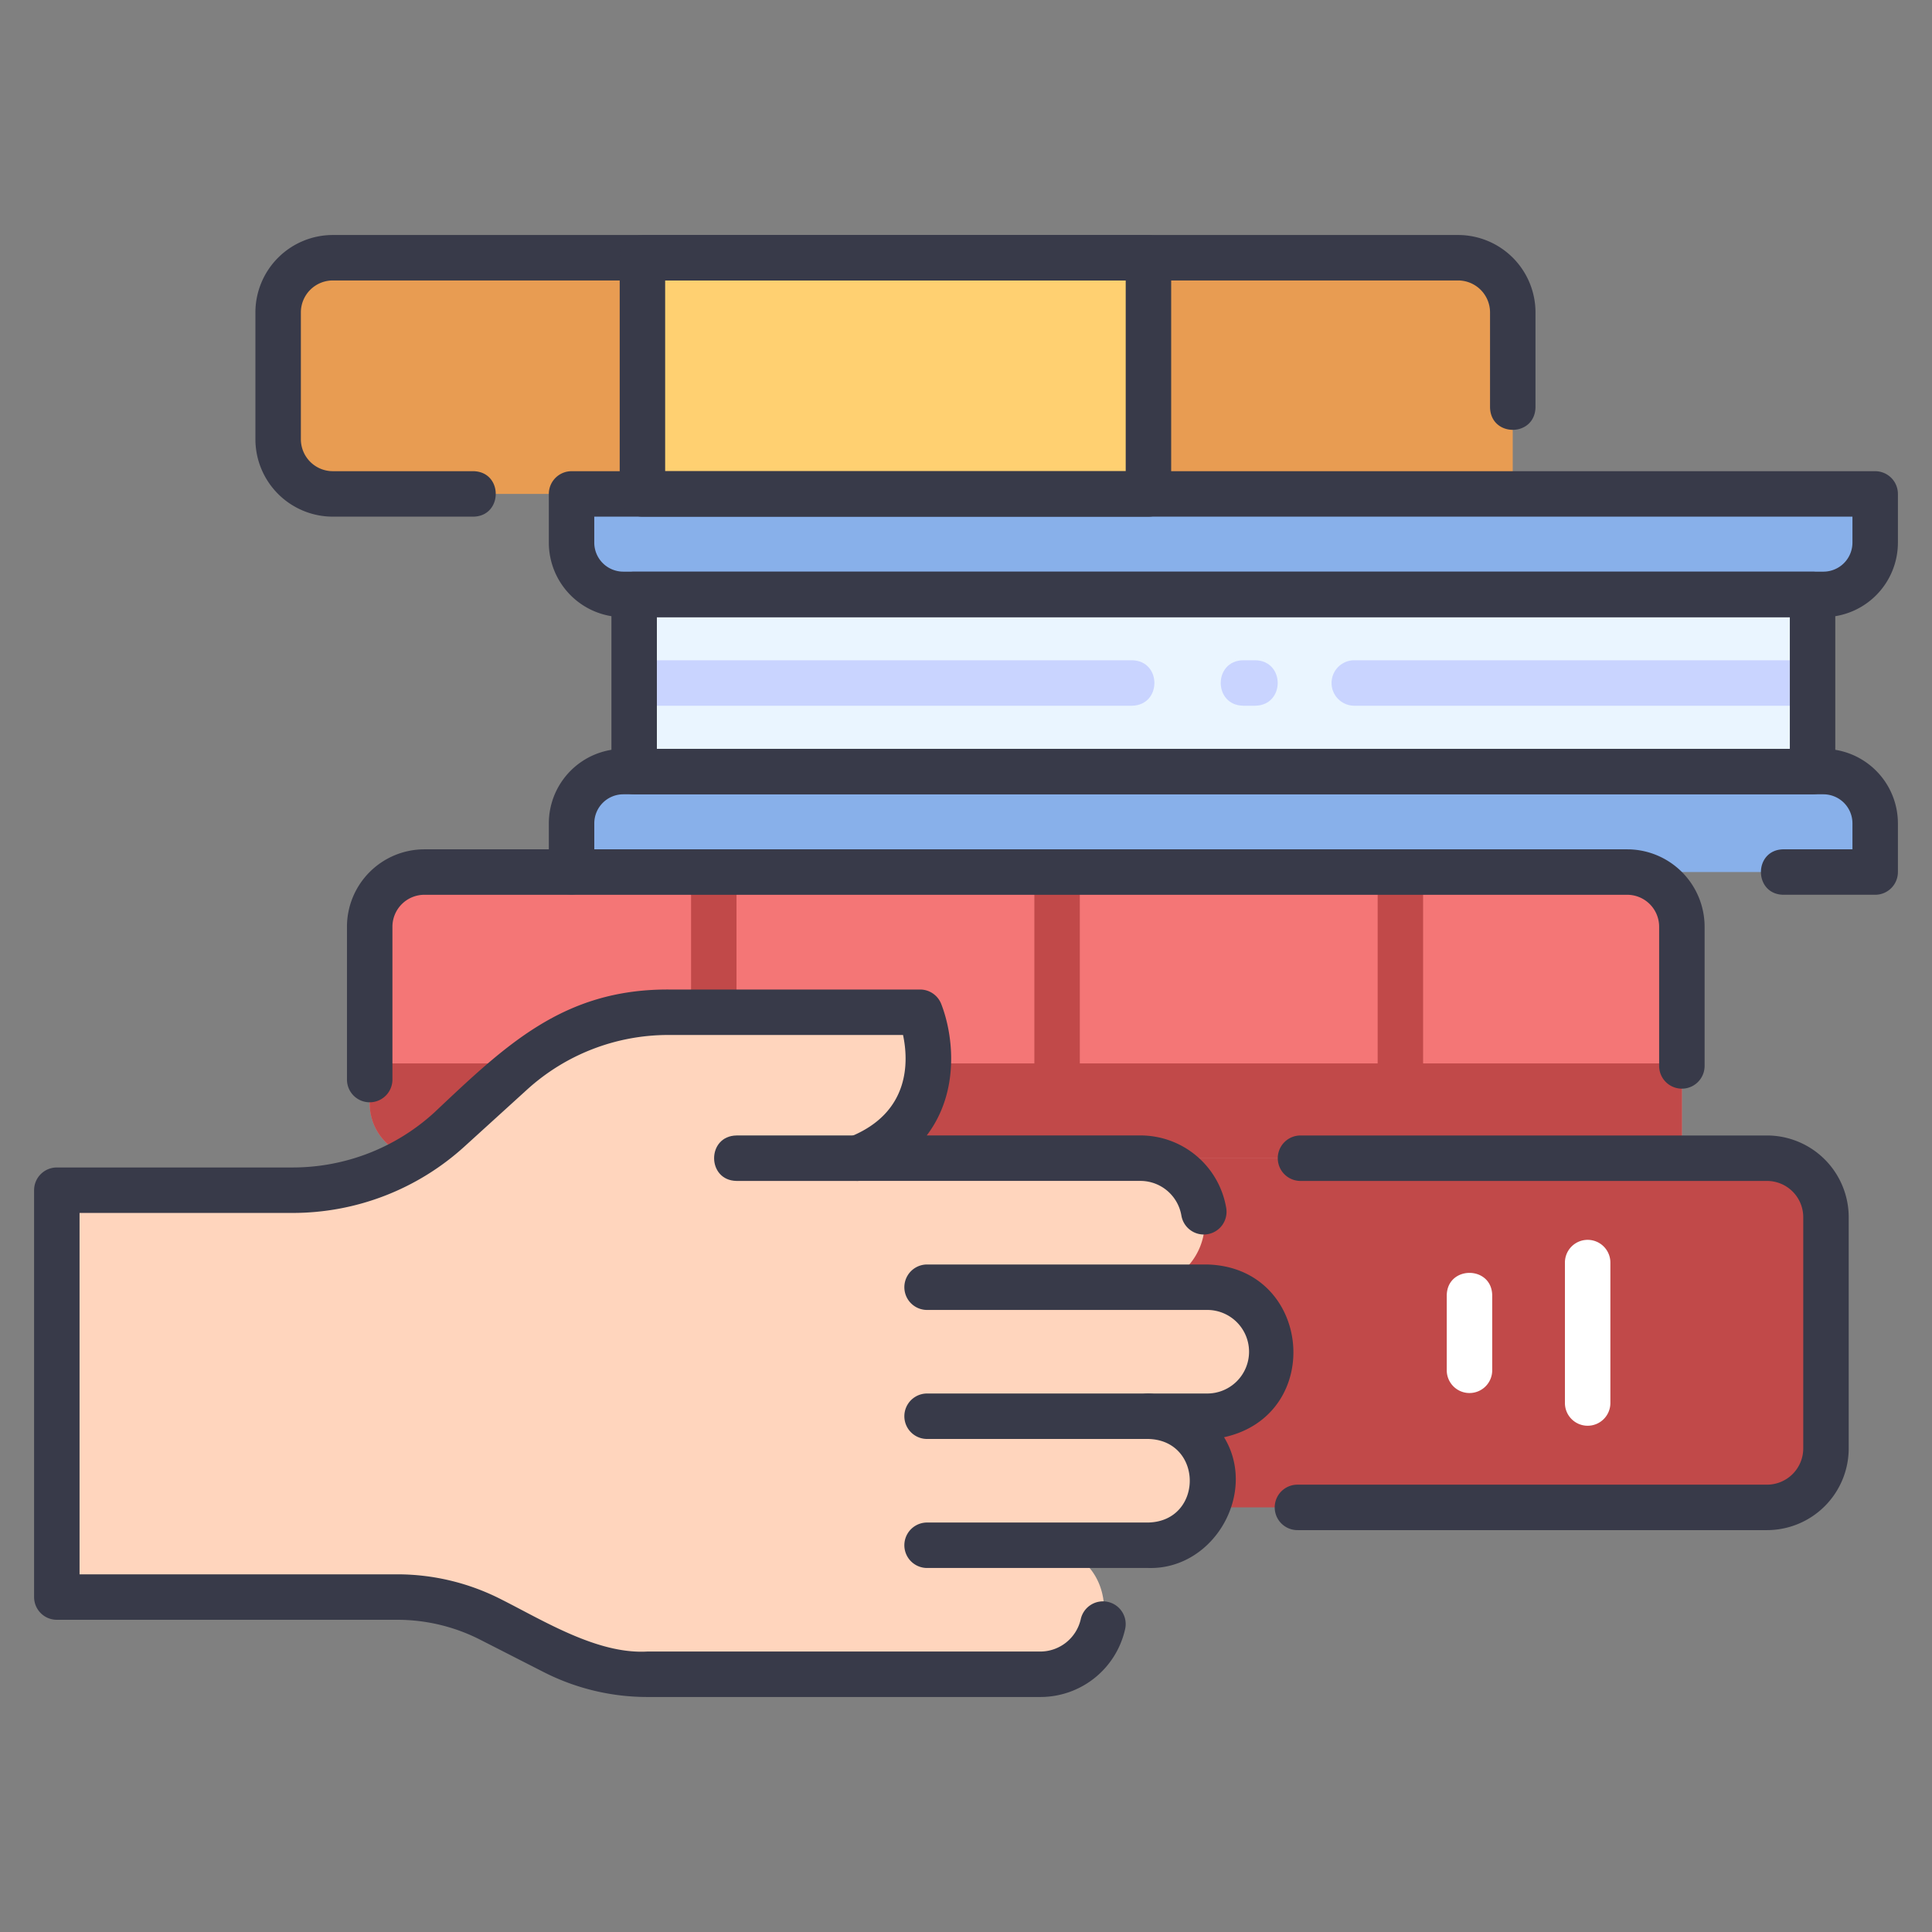
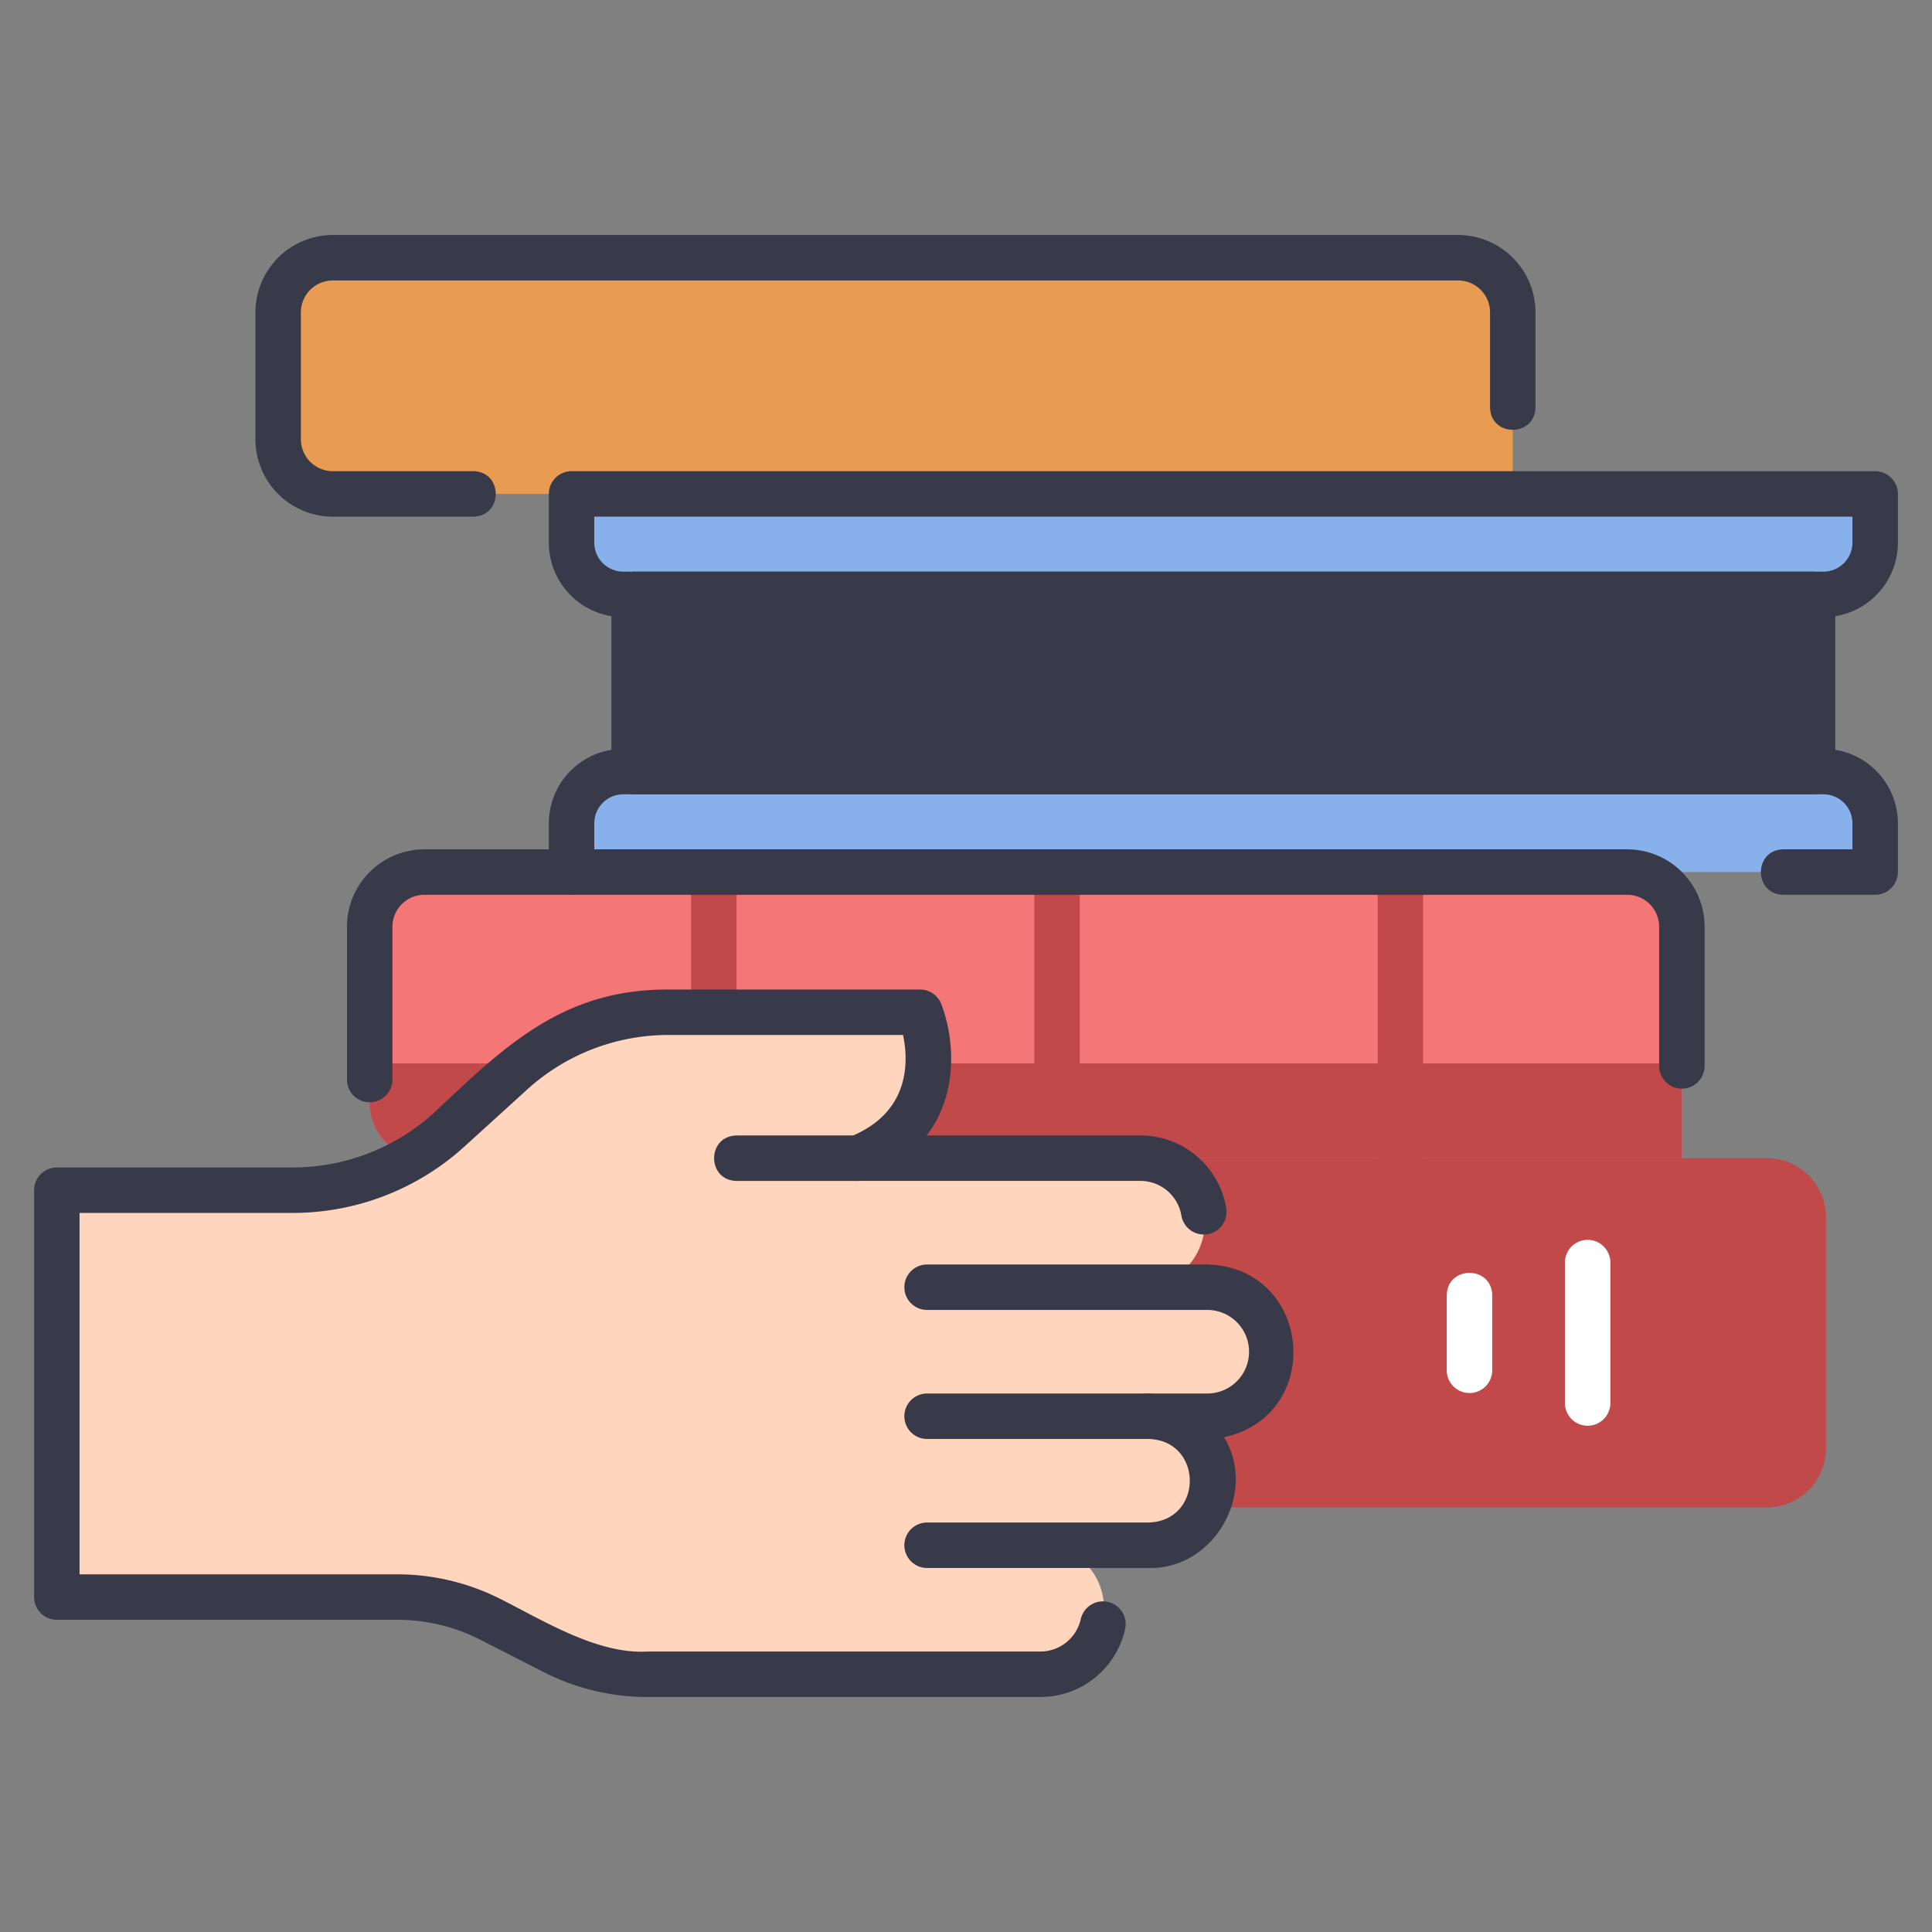
<svg xmlns="http://www.w3.org/2000/svg" id="icons" viewBox="0 0 340 340">
  <rect x="0" y="0" width="340" height="340" fill="#808080" stroke="none" />
  <path d="M295.982,203.824H74.679a9.618,9.618,0,0,1-9.618-9.618V163.083a9.618,9.618,0,0,1,9.618-9.618H286.364a9.618,9.618,0,0,1,9.618,9.618Z" style="fill:#f47676" />
  <rect x="182.03" y="153.465" width="8" height="50.358" style="fill:#c14949" />
  <rect x="242.444" y="153.465" width="8" height="50.358" style="fill:#c14949" />
  <path d="M65.061,187.148v7.058a9.618,9.618,0,0,0,9.618,9.618h221.3V187.148Z" style="fill:#c14949" />
  <rect x="121.615" y="153.465" width="8" height="50.358" style="fill:#c14949" />
  <path d="M310.967,265.276H200.659V203.824H310.967A10.373,10.373,0,0,1,321.341,214.2v40.7A10.374,10.374,0,0,1,310.967,265.276Z" style="fill:#c14949" />
  <path d="M223.725,237.669A11.6,11.6,0,0,0,212,226.529H200.659a11.352,11.352,0,0,0,11.35-11.566,11.6,11.6,0,0,0-11.727-11.139H150.953c13.783-5.466,12.96-17.423,11.761-22.873a3.586,3.586,0,0,0-3.508-2.808H117.641C100.2,178.062,90.877,187.8,79.069,198.8a41.018,41.018,0,0,1-27.59,10.666H10v71.6H69.951c9.518-.5,19.39,5.467,27.566,9.651a36.016,36.016,0,0,0,16.371,3.936h68.765c15.247-.417,15.669-22.031.377-22.7h18.7c15.286-.435,15.634-22.043.376-22.705h10.268A11.352,11.352,0,0,0,223.725,237.669Z" style="fill:#ffd5bd" />
  <path d="M320.9,135.78H109.686a9.105,9.105,0,0,0-9.105,9.1v8.58H330v-8.58A9.1,9.1,0,0,0,320.9,135.78Z" style="fill:#88b0ea" />
  <path d="M330,86.923H100.581V95.5a9.106,9.106,0,0,0,9.105,9.1H320.9A9.105,9.105,0,0,0,330,95.5Z" style="fill:#88b0ea" />
  <rect x="111.601" y="104.609" width="207.379" height="31.171" style="fill:#eaf5ff" />
  <path d="M256.6,45.356H58.57a9.622,9.622,0,0,0-9.622,9.622V77.3a9.621,9.621,0,0,0,9.622,9.621H266.216V54.978A9.621,9.621,0,0,0,256.6,45.356Z" style="fill:#e89c52" />
-   <rect x="113.057" y="45.356" width="89.051" height="41.567" style="fill:#ffd071" />
  <path d="M279.4,250.907a4,4,0,0,1-4-4V222.192a4,4,0,0,1,8,0v24.715A4,4,0,0,1,279.4,250.907Z" style="fill:#fff" />
  <path d="M258.605,245.15a4,4,0,0,1-4-4v-13.2c.089-5.254,7.911-5.26,8,0v13.2A4,4,0,0,1,258.605,245.15Z" style="fill:#fff" />
-   <path d="M318.98,116.194H238.333a4,4,0,0,0,0,8H318.98Z" style="fill:#c9d4ff" />
-   <path d="M220.91,124.194h-2.138c-5.257-.089-5.257-7.911,0-8h2.137C226.167,116.284,226.168,124.105,220.91,124.194Z" style="fill:#c9d4ff" />
  <path d="M199.213,116.194H111.6v8h87.612C204.463,124.108,204.476,116.284,199.213,116.194Z" style="fill:#c9d4ff" />
  <path d="M65.061,193.986a4,4,0,0,1-4-4v-26.9a13.633,13.633,0,0,1,13.618-13.618H286.364a13.633,13.633,0,0,1,13.618,13.618v24.5a4,4,0,0,1-8,0v-24.5a5.624,5.624,0,0,0-5.618-5.618H74.679a5.624,5.624,0,0,0-5.618,5.618v26.9A4,4,0,0,1,65.061,193.986Z" style="fill:#383a49" />
-   <path d="M310.967,269.276H228.328a4,4,0,0,1,0-8h82.639a6.382,6.382,0,0,0,6.375-6.374V214.2a6.382,6.382,0,0,0-6.375-6.374h-82.1a4,4,0,0,1,0-8h82.1A14.39,14.39,0,0,1,325.342,214.2v40.7A14.39,14.39,0,0,1,310.967,269.276Z" style="fill:#383a49" />
  <path d="M202.107,275.939H163.151a4,4,0,0,1,0-8h38.956c9.693-.258,9.7-14.448,0-14.705-5.263-.092-5.252-7.911,0-8h10.267a7.353,7.353,0,1,0,0-14.705H163.151a4,4,0,0,1,0-8h49.224c18.492.4,20.936,26.452,3.037,30.4C221.381,262.682,213.642,276.256,202.107,275.939Z" style="fill:#383a49" />
  <path d="M183.029,298.644H113.888A40.2,40.2,0,0,1,95.7,294.27l-11.2-5.714a32.159,32.159,0,0,0-14.552-3.5H10a4,4,0,0,1-4-4v-71.6a4,4,0,0,1,4-4H51.479a36.94,36.94,0,0,0,24.9-9.627c12.564-11.834,22.707-21.758,41.264-21.69h44.272a4,4,0,0,1,3.727,2.547c2.141,5.493,3.308,15.42-2.55,23.133h37.567a15.306,15.306,0,0,1,15.135,12.764,4,4,0,1,1-7.887,1.342,7.326,7.326,0,0,0-7.248-6.106h-49.7a4,4,0,0,1-1.474-7.719c10.817-4.29,10.388-13.478,9.434-17.961H117.642a36.938,36.938,0,0,0-24.9,9.626l-10.983,9.984a44.925,44.925,0,0,1-30.28,11.707H14v63.6H69.951A40.2,40.2,0,0,1,88.14,281.43c7.561,3.8,16.987,9.7,25.748,9.214h69.141a7.315,7.315,0,0,0,7.164-5.684,4,4,0,1,1,7.793,1.805A15.278,15.278,0,0,1,183.029,298.644Z" style="fill:#383a49" />
  <path d="M330,157.465H313.838c-5.257-.089-5.258-7.91,0-8H326v-4.58a5.11,5.11,0,0,0-5.1-5.1H109.686a5.11,5.11,0,0,0-5.1,5.1v8.58c-.089,5.248-7.888,5.286-8,0v-8.58a13.119,13.119,0,0,1,13.1-13.1H320.9a13.12,13.12,0,0,1,13.1,13.1v8.58A4,4,0,0,1,330,157.465Z" style="fill:#383a49" />
  <path d="M320.9,108.609H109.686a13.119,13.119,0,0,1-13.1-13.1V86.923a4,4,0,0,1,4-4H330a4,4,0,0,1,4,4V95.5A13.12,13.12,0,0,1,320.9,108.609ZM104.582,90.923V95.5a5.11,5.11,0,0,0,5.1,5.1H320.9a5.11,5.11,0,0,0,5.1-5.1V90.923Z" style="fill:#383a49" />
-   <path d="M318.98,139.78H111.6a4,4,0,0,1-4-4V104.609a4,4,0,0,1,4-4H318.98a4,4,0,0,1,4,4V135.78A4,4,0,0,1,318.98,139.78Zm-203.379-8H314.98V108.609H115.6Z" style="fill:#383a49" />
+   <path d="M318.98,139.78H111.6a4,4,0,0,1-4-4V104.609a4,4,0,0,1,4-4H318.98a4,4,0,0,1,4,4V135.78A4,4,0,0,1,318.98,139.78Zm-203.379-8H314.98H115.6Z" style="fill:#383a49" />
  <path d="M83.3,90.923H58.569A13.637,13.637,0,0,1,44.948,77.3V54.978A13.637,13.637,0,0,1,58.569,41.356H256.6a13.638,13.638,0,0,1,13.622,13.622V71.694c-.144,5.279-7.88,5.256-8,0V54.978a5.629,5.629,0,0,0-5.622-5.622H58.569a5.628,5.628,0,0,0-5.621,5.622V77.3a5.628,5.628,0,0,0,5.621,5.621H83.3C88.581,83.015,88.53,90.842,83.3,90.923Z" style="fill:#383a49" />
-   <path d="M202.107,90.923h-89.05a4,4,0,0,1-4-4V45.356a4,4,0,0,1,4-4h89.05a4,4,0,0,1,4,4V86.923A4,4,0,0,1,202.107,90.923Zm-85.05-8h81.05V49.356h-81.05Z" style="fill:#383a49" />
  <path d="M150.953,207.824H129.615c-5.251-.088-5.262-7.911,0-8h21.338C156.205,199.912,156.215,207.734,150.953,207.824Z" style="fill:#383a49" />
  <path d="M202.107,253.234H163.151a4,4,0,0,1,0-8h38.956C207.353,245.32,207.374,253.144,202.107,253.234Z" style="fill:#383a49" />
</svg>